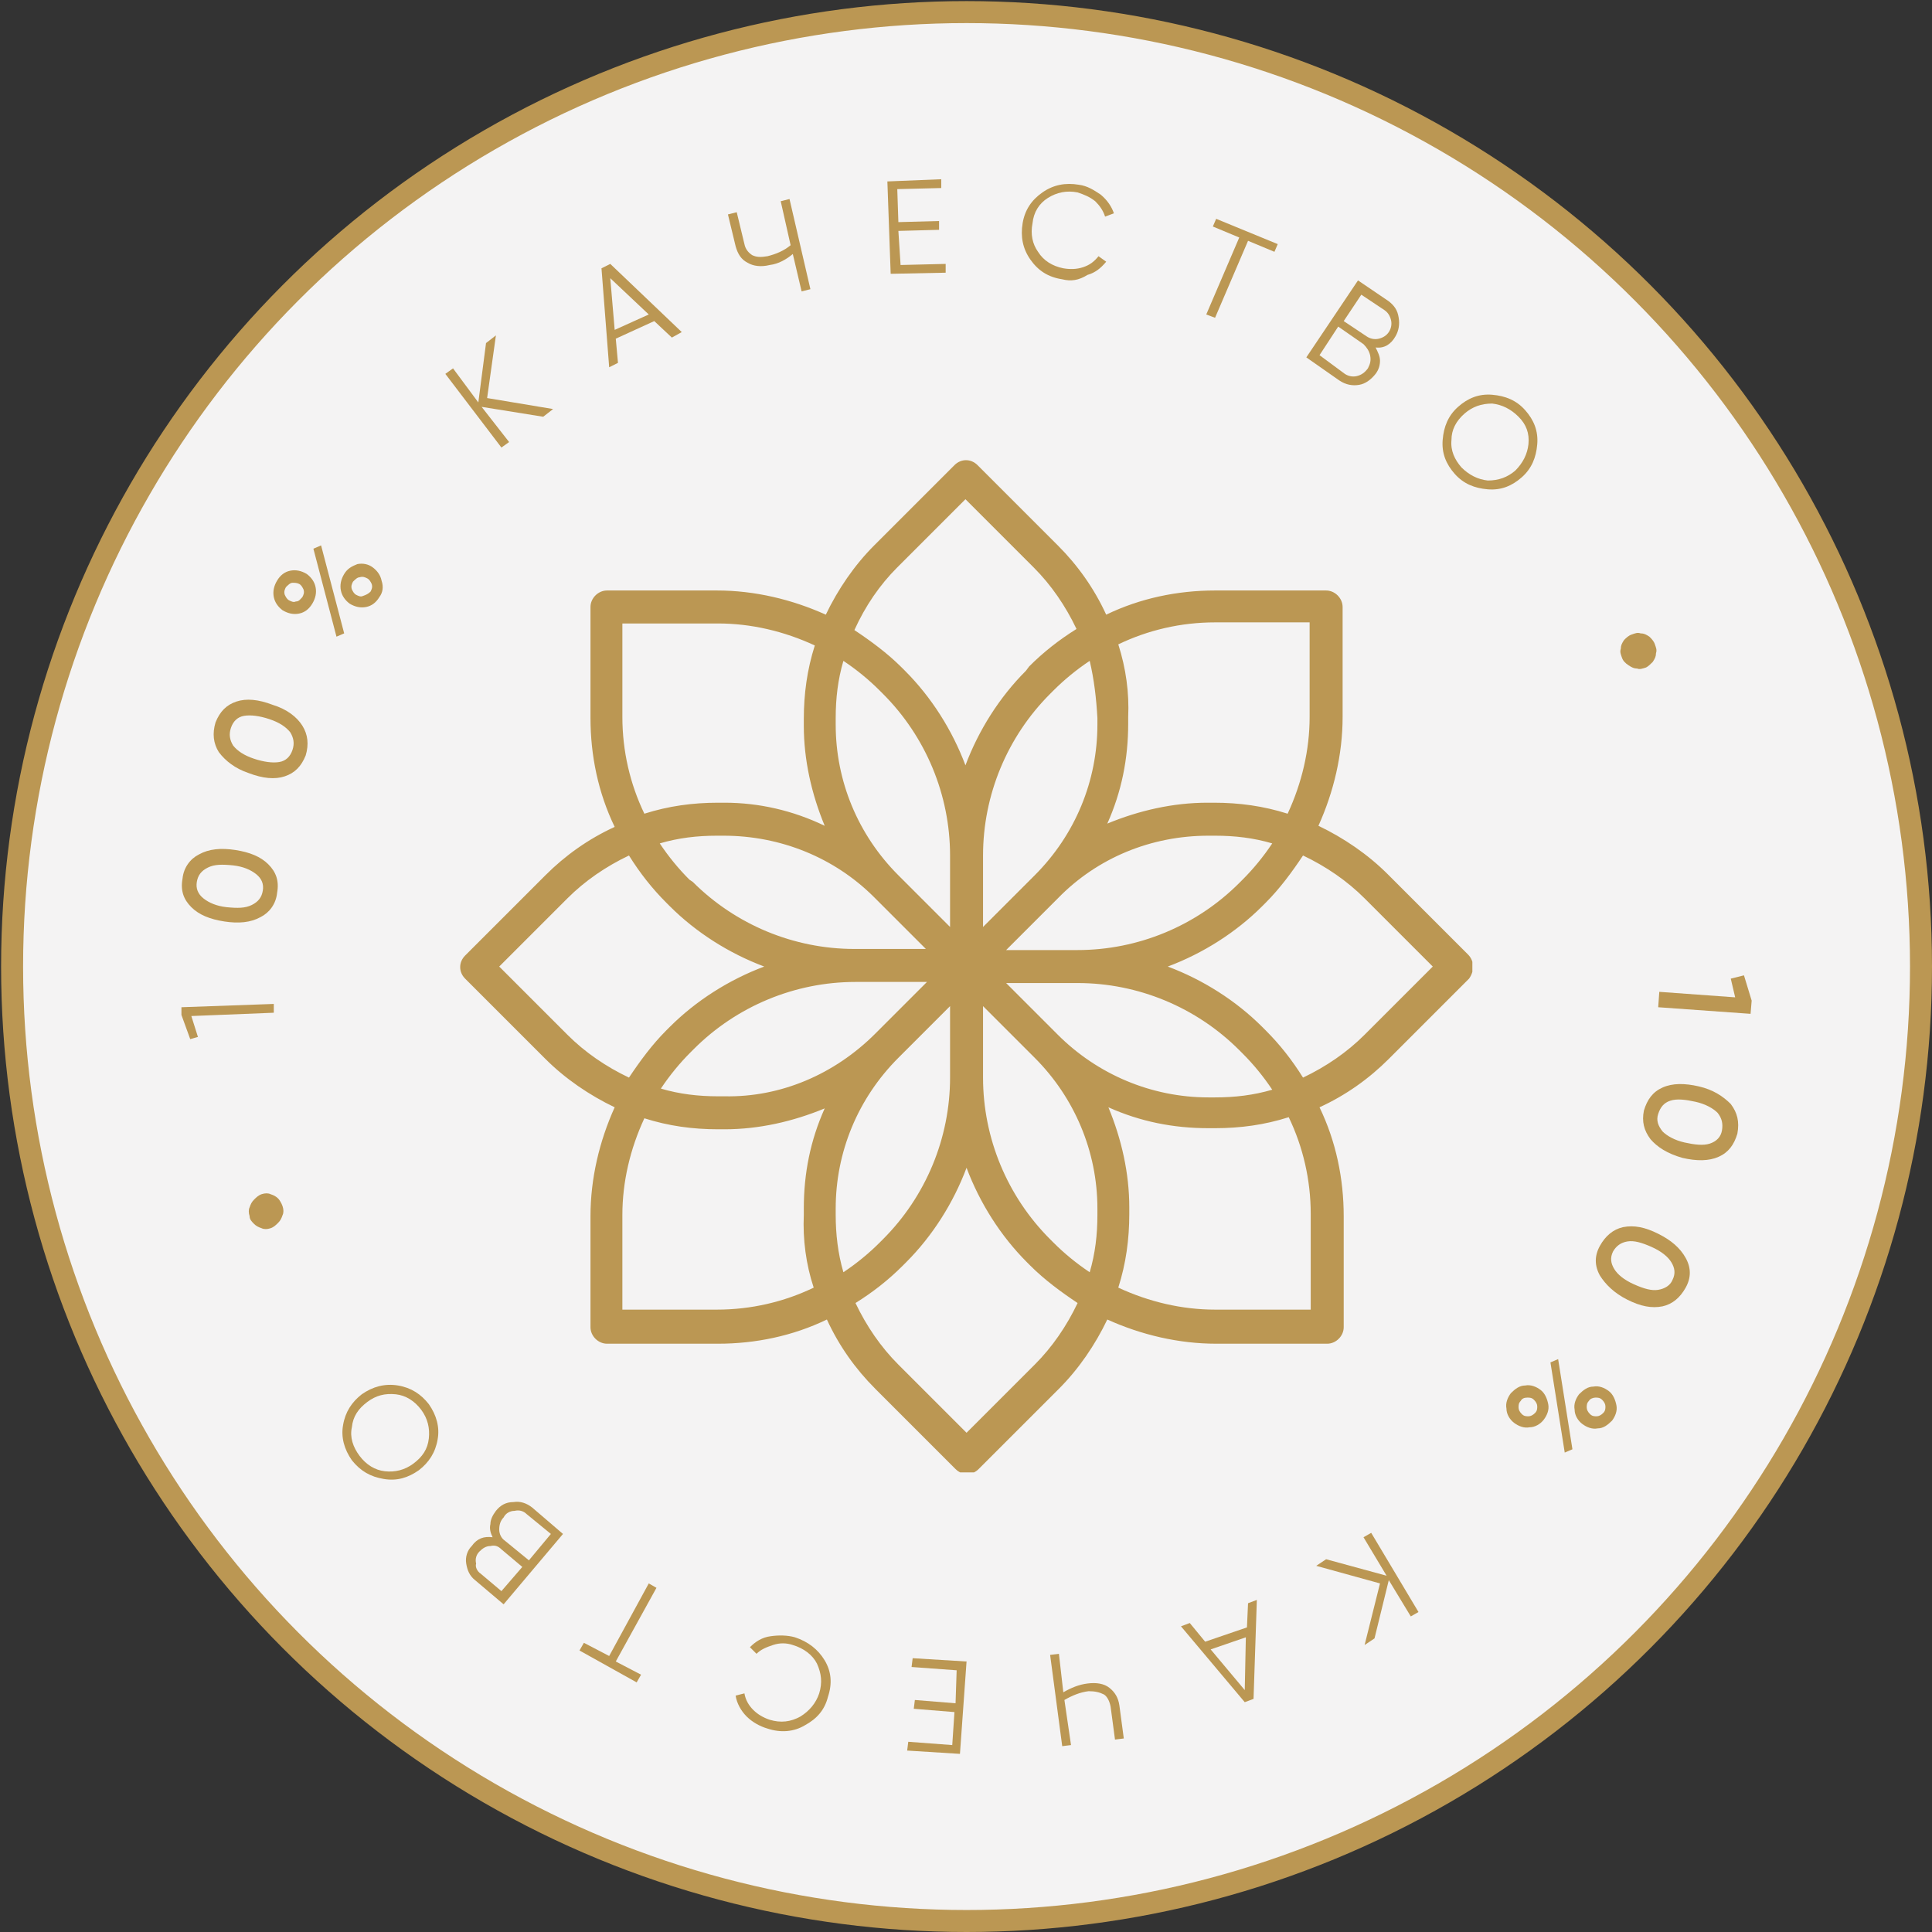
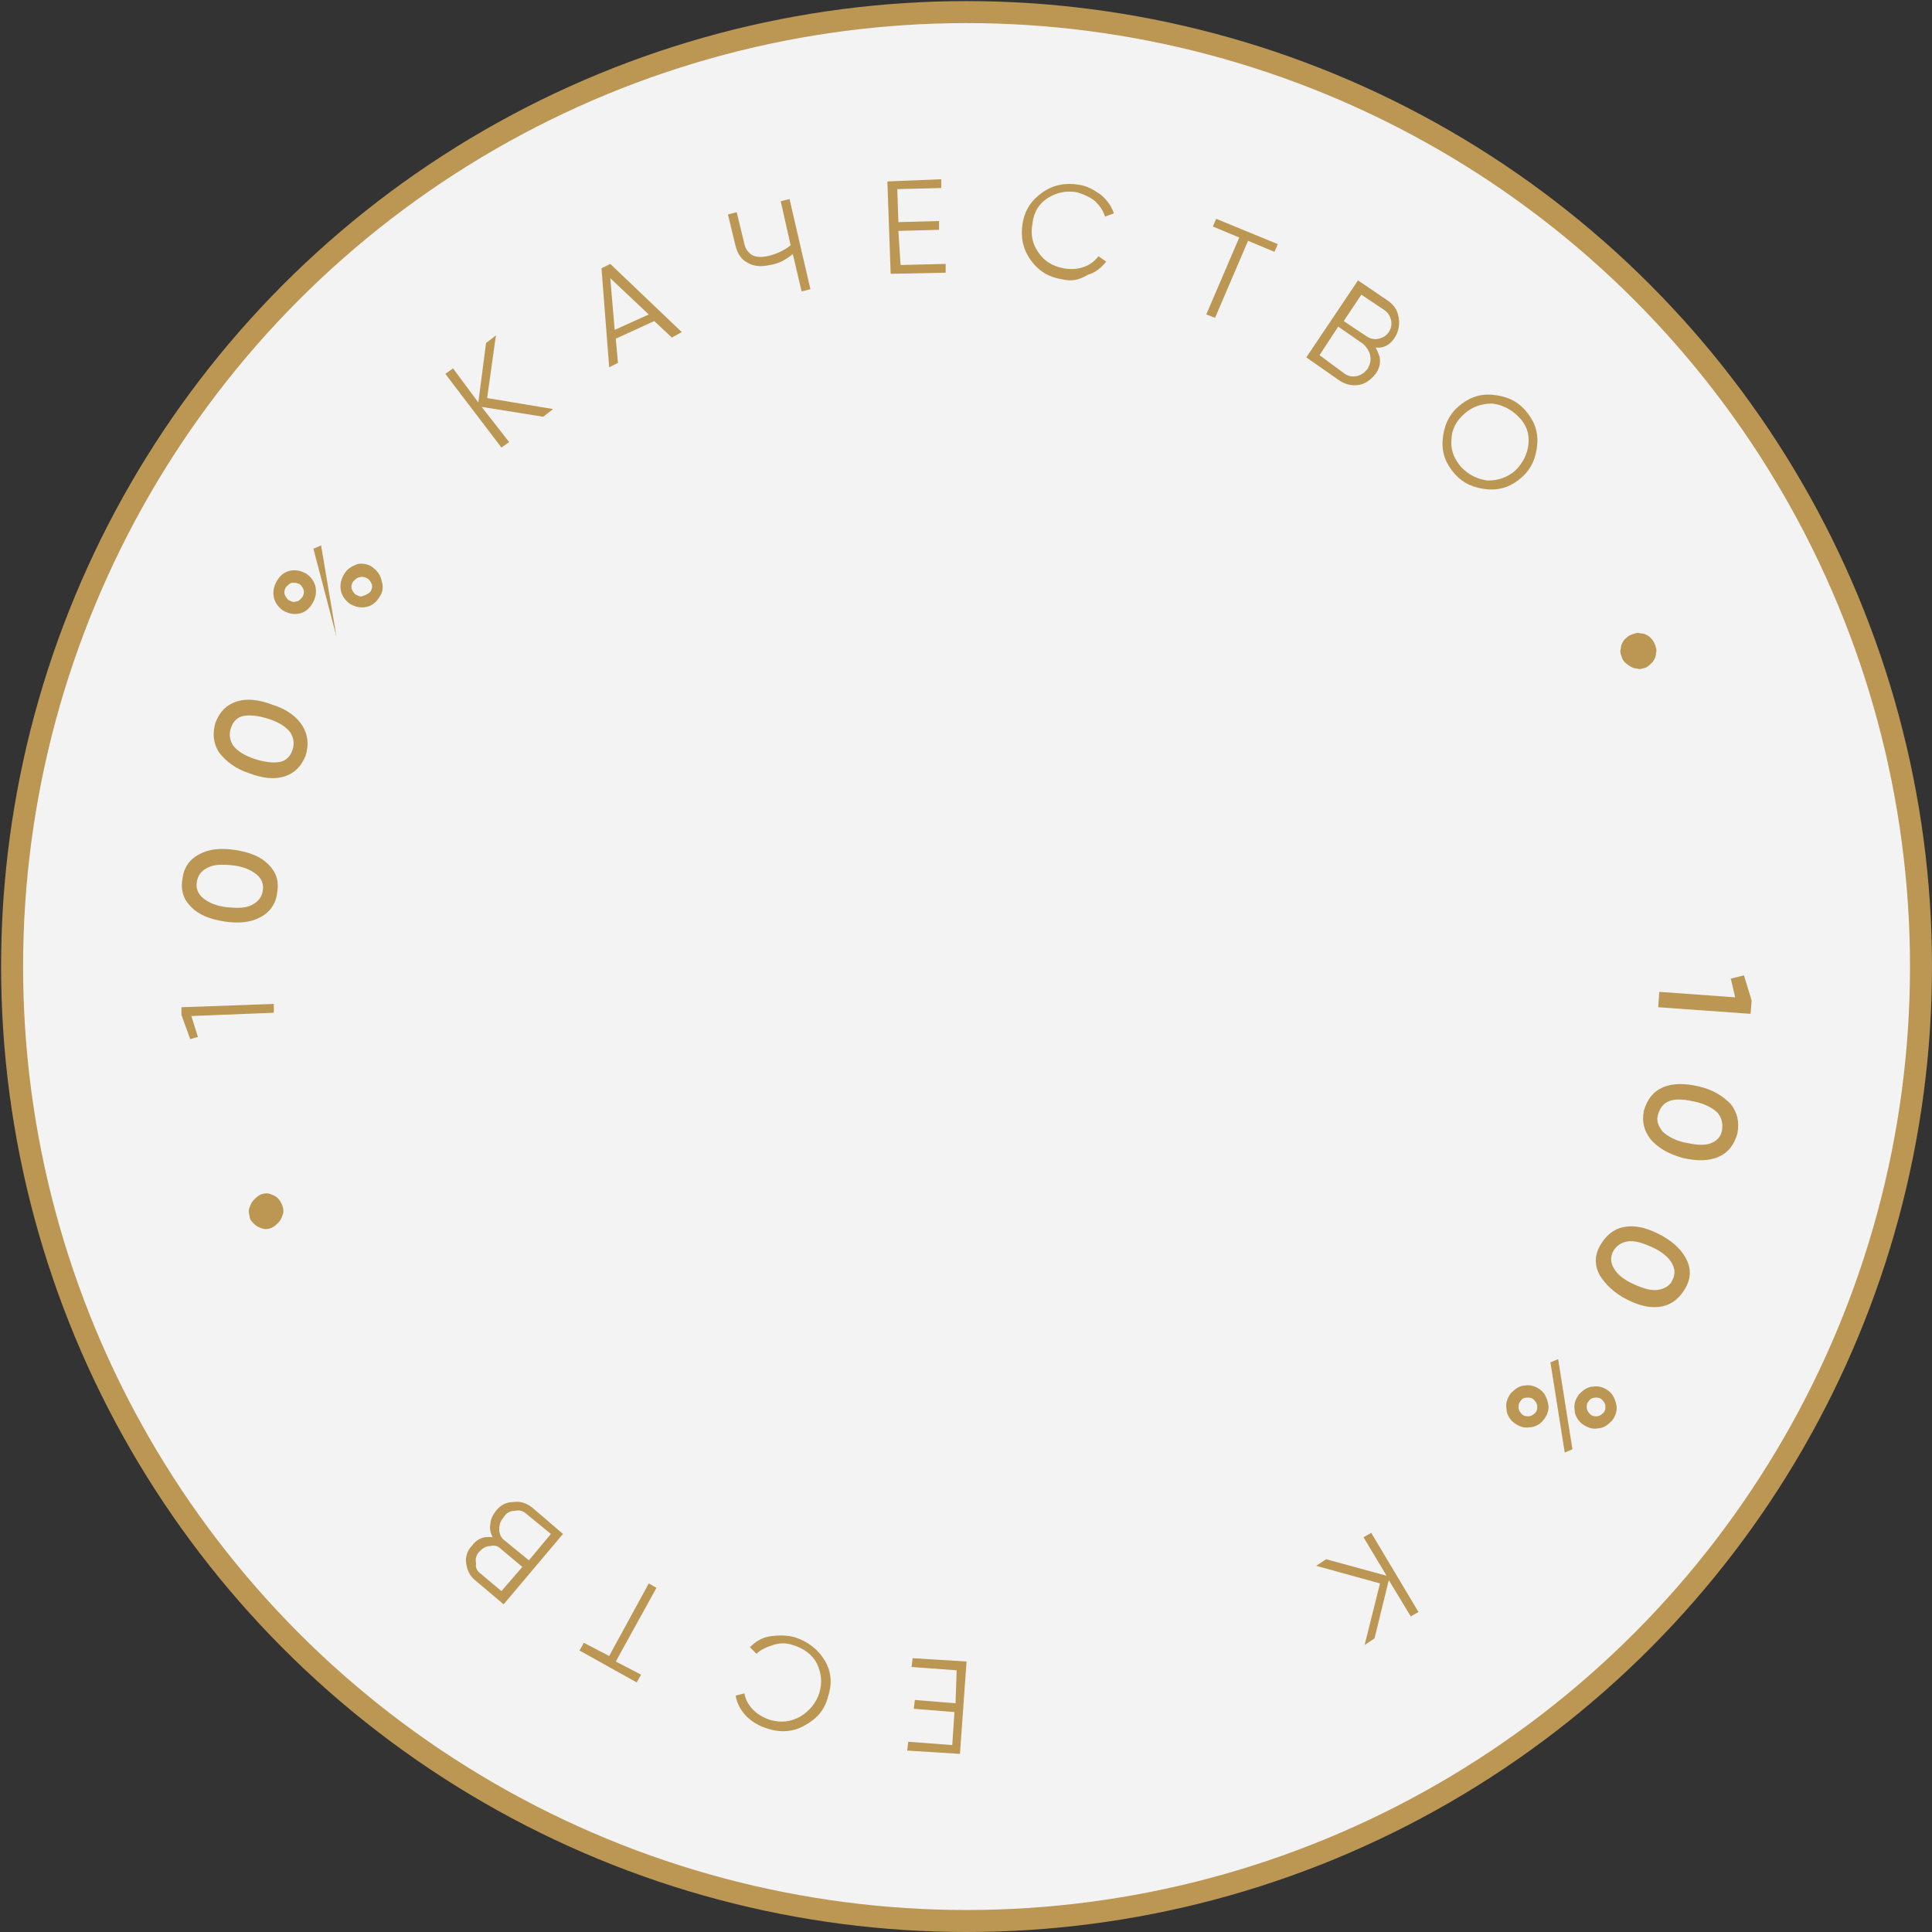
<svg xmlns="http://www.w3.org/2000/svg" xmlns:xlink="http://www.w3.org/1999/xlink" version="1.1" id="Слой_1" x="0px" y="0px" viewBox="0 0 175.7 175.7" style="enable-background:new 0 0 175.7 175.7;" xml:space="preserve">
  <rect x="0" y="0" width="175.7" height="175.7" fill="#333333" stroke="none" />
  <style type="text/css">
	.st0{fill:#F4F3F3;stroke:#BB9753;stroke-width:2;}
	.st1{clip-path:url(#SVGID_2_);}
	.st2{fill:#BB9753;}
</style>
  <circle class="st0" cx="87.9" cy="87.9" r="86.8" />
  <g>
    <defs>
      <rect id="SVGID_1_" x="41.8" y="41.8" width="92.1" height="92.1" />
    </defs>
    <clipPath id="SVGID_2_">
      <use xlink:href="#SVGID_1_" style="overflow:visible;" />
    </clipPath>
    <g class="st1">
-       <path class="st2" d="M133.5,86.8l-7.3-7.3c-1.8-1.8-4-3.3-6.3-4.4c1.4-3.1,2.2-6.5,2.2-9.9V55.2c0-0.8-0.7-1.5-1.5-1.5h-10.1    c-3.4,0-6.8,0.7-9.9,2.2c-1.1-2.4-2.6-4.5-4.4-6.3l-7.3-7.3c-0.6-0.6-1.5-0.6-2.1,0l-7.3,7.3c-1.8,1.8-3.3,4-4.4,6.3    c-3.1-1.4-6.5-2.2-9.9-2.2H55.2c-0.8,0-1.5,0.7-1.5,1.5v10.1c0,3.4,0.7,6.8,2.2,9.9c-2.4,1.1-4.5,2.6-6.3,4.4l-7.3,7.3    c-0.6,0.6-0.6,1.5,0,2.1l7.3,7.3c1.8,1.8,4,3.3,6.3,4.4c-1.4,3.1-2.2,6.5-2.2,9.9v10.1c0,0.8,0.7,1.5,1.5,1.5h10.1    c3.4,0,6.8-0.7,9.9-2.2c1.1,2.4,2.6,4.5,4.4,6.3l7.3,7.3c0.6,0.6,1.5,0.6,2.1,0l7.3-7.3c1.8-1.8,3.3-4,4.4-6.3    c3.1,1.4,6.5,2.2,9.9,2.2h10.1c0.8,0,1.5-0.7,1.5-1.5v-10.1c0-3.4-0.7-6.8-2.2-9.9c2.4-1.1,4.5-2.6,6.3-4.4l7.3-7.3    C134.1,88.3,134.1,87.4,133.5,86.8z M101.7,58.6c2.7-1.3,5.7-2,8.8-2h8.6v8.6c0,3-0.7,6-2,8.8c-2.2-0.7-4.4-1-6.7-1h-0.6    c-3.1,0-6.2,0.7-9.1,1.9c1.3-2.9,1.9-5.9,1.9-9.1v-0.6C102.7,63,102.4,60.8,101.7,58.6z M109.9,76h0.6c1.8,0,3.5,0.2,5.2,0.7    c-0.8,1.2-1.7,2.3-2.7,3.3l-0.3,0.3c-3.9,3.9-9.2,6.1-14.7,6.1l-6.5,0l4.7-4.7C99.8,78,104.7,76,109.9,76z M99.8,65.3v0.6    c0,5.1-2,10-5.7,13.7l-4.7,4.7v-6.5c0-5.5,2.2-10.8,6.1-14.7l0.3-0.3c1-1,2.1-1.9,3.3-2.7C99.5,61.8,99.7,63.5,99.8,65.3z     M81.6,51.6l6.2-6.2l6.2,6.2c1.6,1.6,2.9,3.5,3.9,5.6c-1.6,1-3,2.1-4.3,3.4L93.3,61c-2.4,2.4-4.3,5.4-5.5,8.6    c-1.2-3.2-3.1-6.2-5.5-8.6l-0.3-0.3c-1.3-1.3-2.8-2.4-4.3-3.4C78.7,55.1,80,53.2,81.6,51.6z M76,65.3c0-1.8,0.2-3.5,0.7-5.2    c1.2,0.8,2.3,1.7,3.3,2.7l0.3,0.3c3.9,3.9,6.1,9.2,6.1,14.7v6.5l-4.7-4.7C78,75.9,76,71,76,65.9V65.3z M79.5,81.6l4.7,4.7h-6.5    c-5.5,0-10.8-2.2-14.7-6.1L62.7,80c-1-1-1.9-2.1-2.7-3.3c1.7-0.5,3.4-0.7,5.2-0.7h0.6C71,76,75.9,78,79.5,81.6z M56.7,56.7h8.6    c3,0,6,0.7,8.8,2c-0.7,2.2-1,4.4-1,6.7v0.6c0,3.1,0.7,6.2,1.9,9.1C72.1,73.7,69,73,65.9,73h-0.6c-2.3,0-4.5,0.3-6.7,1    c-1.3-2.7-2-5.7-2-8.8V56.7z M51.6,94.1l-6.2-6.2l6.2-6.2c1.6-1.6,3.5-2.9,5.6-3.9c1,1.6,2.1,3,3.4,4.3l0.3,0.3    c2.4,2.4,5.4,4.3,8.6,5.5c-3.2,1.2-6.2,3.1-8.6,5.5l-0.3,0.3c-1.3,1.3-2.4,2.8-3.4,4.3C55.1,97,53.2,95.7,51.6,94.1z M74,117.1    c-2.7,1.3-5.7,2-8.8,2h-8.6v-8.6c0-3,0.7-6,2-8.8c2.2,0.7,4.4,1,6.7,1h0.6c3.1,0,6.2-0.7,9.1-1.9c-1.3,2.9-1.9,5.9-1.9,9.1v0.6    C73,112.7,73.3,115,74,117.1z M65.9,99.7h-0.6c-1.8,0-3.5-0.2-5.2-0.7c0.8-1.2,1.7-2.3,2.7-3.3l0.3-0.3c3.9-3.9,9.2-6.1,14.7-6.1    l6.5,0l-4.7,4.7C75.9,97.7,71,99.8,65.9,99.7z M76,110.5v-0.6c0-5.1,2-10,5.7-13.7l4.7-4.7v6.5c0,5.5-2.2,10.8-6.1,14.7L80,113    c-1,1-2.1,1.9-3.3,2.7C76.2,114,76,112.2,76,110.5z M94.1,124.1l-6.2,6.2l-6.2-6.2c-1.6-1.6-2.9-3.5-3.9-5.6c1.6-1,3-2.1,4.3-3.4    l0.3-0.3c2.4-2.4,4.3-5.4,5.5-8.6c1.2,3.2,3.1,6.2,5.5,8.6l0.3,0.3c1.3,1.3,2.8,2.4,4.3,3.4C97,120.6,95.7,122.5,94.1,124.1z     M99.8,110.5c0,1.8-0.2,3.5-0.7,5.2c-1.2-0.8-2.3-1.7-3.3-2.7l-0.3-0.3c-3.9-3.9-6.1-9.2-6.1-14.7v-6.5l4.7,4.7    c3.6,3.6,5.7,8.5,5.7,13.7V110.5z M96.2,94.1l-4.7-4.7h6.5c5.5,0,10.8,2.2,14.7,6.1l0.3,0.3c1,1,1.9,2.1,2.7,3.3    c-1.7,0.5-3.4,0.7-5.2,0.7h-0.6C104.7,99.8,99.8,97.7,96.2,94.1z M119.1,119.1h-8.6c-3,0-6-0.7-8.8-2c0.7-2.2,1-4.4,1-6.7v-0.6    c0-3.1-0.7-6.2-1.9-9.1c2.9,1.3,5.9,1.9,9.1,1.9h0.6c2.3,0,4.5-0.3,6.7-1c1.3,2.7,2,5.7,2,8.8V119.1z M124.1,94.1    c-1.6,1.6-3.5,2.9-5.6,3.9c-1-1.6-2.1-3-3.4-4.3l-0.3-0.3c-2.4-2.4-5.4-4.3-8.6-5.5c3.2-1.2,6.2-3.1,8.6-5.5l0.3-0.3    c1.3-1.3,2.4-2.8,3.4-4.3c2.1,1,4,2.3,5.6,3.9l6.2,6.2L124.1,94.1z" />
-     </g>
+       </g>
  </g>
  <path class="st2" d="M159.3,91l-0.1,1.2l-8.4-0.6l0.1-1.4l6.9,0.5l-0.4-1.7l1.2-0.3L159.3,91z" />
  <path class="st2" d="M150.1,103.6c-0.6-0.8-0.8-1.6-0.6-2.6c0.3-1,0.8-1.7,1.7-2.1c0.9-0.4,2-0.4,3.3-0.1c1.3,0.3,2.2,0.9,2.9,1.6  c0.6,0.8,0.8,1.6,0.6,2.7c-0.3,1-0.8,1.7-1.7,2.1c-0.9,0.4-2,0.4-3.3,0.1C151.6,104.9,150.7,104.3,150.1,103.6z M150.8,101.3  c-0.2,0.6,0,1.1,0.4,1.6c0.4,0.4,1.1,0.8,2,1c0.9,0.2,1.7,0.3,2.3,0.1c0.6-0.2,1-0.6,1.1-1.2c0.1-0.6,0-1.1-0.4-1.6  c-0.4-0.4-1.1-0.8-2-1c-0.9-0.2-1.7-0.3-2.3-0.1C151.3,100.3,151,100.7,150.8,101.3z" />
  <path class="st2" d="M145.5,116c-0.5-0.9-0.5-1.8,0-2.7c0.5-0.9,1.2-1.5,2.1-1.7c1-0.2,2,0,3.2,0.6c1.2,0.6,2,1.3,2.5,2.2  c0.5,0.9,0.5,1.8,0,2.7c-0.5,0.9-1.2,1.5-2.1,1.7c-1,0.2-2,0-3.2-0.6C146.8,117.6,146,116.8,145.5,116z M146.7,113.8  c-0.3,0.6-0.2,1.1,0.1,1.6c0.3,0.5,0.9,1,1.8,1.4c0.9,0.4,1.6,0.6,2.2,0.5c0.6-0.1,1.1-0.4,1.3-0.9c0.3-0.6,0.2-1.1-0.1-1.6  c-0.3-0.5-0.9-1-1.8-1.4c-0.9-0.4-1.6-0.6-2.2-0.5C147.4,113,147,113.3,146.7,113.8z" />
  <path class="st2" d="M143.2,128.2c-0.1-0.5,0.1-1,0.4-1.4c0.4-0.4,0.8-0.7,1.3-0.7c0.5-0.1,1,0.1,1.4,0.4c0.4,0.3,0.6,0.8,0.7,1.3  c0.1,0.5-0.1,1-0.4,1.4c-0.4,0.4-0.8,0.7-1.3,0.7c-0.5,0.1-1-0.1-1.4-0.4C143.5,129.2,143.2,128.7,143.2,128.2z M144.5,127.4  c-0.2,0.2-0.2,0.4-0.2,0.6c0,0.2,0.1,0.4,0.3,0.6c0.2,0.2,0.4,0.2,0.6,0.2c0.2,0,0.4-0.1,0.6-0.3c0.2-0.2,0.2-0.4,0.2-0.6  c0-0.2-0.1-0.4-0.3-0.6c-0.2-0.2-0.4-0.2-0.6-0.2S144.6,127.2,144.5,127.4z M141.7,123.6l1.3,8.2l-0.7,0.3l-1.3-8.2L141.7,123.6z   M137.4,126.7c0.4-0.4,0.8-0.7,1.3-0.7c0.5-0.1,1,0.1,1.4,0.4c0.4,0.3,0.6,0.8,0.7,1.3c0.1,0.5-0.1,1-0.4,1.4  c-0.3,0.4-0.8,0.7-1.3,0.7c-0.5,0.1-1-0.1-1.4-0.4c-0.4-0.3-0.7-0.8-0.7-1.3C136.9,127.6,137.1,127.1,137.4,126.7z M138.3,127.4  c-0.2,0.2-0.2,0.4-0.2,0.6c0,0.2,0.1,0.4,0.3,0.6c0.2,0.2,0.4,0.2,0.6,0.2c0.2,0,0.4-0.1,0.6-0.3c0.2-0.2,0.2-0.4,0.2-0.6  c0-0.2-0.1-0.4-0.3-0.6c-0.2-0.2-0.4-0.2-0.6-0.2C138.6,127.1,138.4,127.2,138.3,127.4z" />
  <path class="st2" d="M119.7,142.4l0.9-0.6l5.5,1.5l-2.1-3.5l0.7-0.4l4.3,7.2l-0.7,0.4l-2-3.3l-1.3,5.3l-0.9,0.6l1.4-5.6L119.7,142.4  z" />
-   <path class="st2" d="M108.2,147.6l1.4,1.7l3.8-1.3l0.1-2.2l0.8-0.3l-0.3,9l-0.8,0.3l-5.8-6.9L108.2,147.6z M113.3,148.9l-3.2,1.1  l3.1,3.7L113.3,148.9z" />
-   <path class="st2" d="M97.4,158.7l-0.8,0.1l-1.1-8.3l0.8-0.1l0.4,3.5c0.7-0.4,1.4-0.7,2.2-0.8c0.8-0.1,1.5,0,2,0.4  c0.5,0.4,0.8,0.9,0.9,1.6l0.4,3l-0.8,0.1l-0.4-3c-0.1-0.5-0.3-0.9-0.6-1.1c-0.4-0.2-0.8-0.3-1.4-0.3c-0.8,0.1-1.5,0.4-2.2,0.8  L97.4,158.7z" />
  <path class="st2" d="M87,151.9l-4.1-0.3l0.1-0.8l4.9,0.3l-0.6,8.4l-4.8-0.3l0.1-0.8l4,0.3l0.2-3l-3.7-0.3l0.1-0.8l3.7,0.3L87,151.9z  " />
  <path class="st2" d="M72.3,148.9c1.2,0.4,2.1,1.1,2.7,2.1c0.6,1,0.7,2.1,0.3,3.3c-0.3,1.2-1,2-2.1,2.6c-1,0.6-2.2,0.7-3.4,0.3  c-0.7-0.2-1.4-0.6-1.9-1.1c-0.5-0.5-0.9-1.2-1-1.9l0.8-0.2c0.1,0.6,0.4,1.1,0.8,1.5c0.4,0.4,0.9,0.7,1.5,0.9c1,0.3,1.9,0.2,2.8-0.3  c0.8-0.5,1.4-1.2,1.7-2.1c0.3-1,0.2-1.8-0.2-2.7c-0.4-0.8-1.2-1.4-2.2-1.7c-0.6-0.2-1.2-0.2-1.8,0s-1.1,0.4-1.5,0.8l-0.6-0.6  c0.5-0.5,1.1-0.9,1.9-1C70.8,148.7,71.6,148.7,72.3,148.9z" />
  <path class="st2" d="M52.7,150.1l0.4-0.7l2.3,1.2L59,144l0.7,0.4l-3.7,6.7l2.3,1.2l-0.4,0.7L52.7,150.1z" />
  <path class="st2" d="M44.8,139.8c-0.2-0.4-0.3-0.8-0.2-1.2c0-0.4,0.2-0.8,0.5-1.2c0.4-0.5,0.9-0.8,1.6-0.8c0.6-0.1,1.2,0.1,1.7,0.5  l2.8,2.4l-5.4,6.4l-2.6-2.2c-0.5-0.4-0.7-0.9-0.8-1.5c-0.1-0.6,0.1-1.2,0.5-1.6C43.4,139.9,44,139.7,44.8,139.8z M43.7,143.1  l1.9,1.6l1.9-2.2l-1.9-1.6c-0.3-0.3-0.6-0.4-1-0.3c-0.4,0-0.7,0.2-1,0.5c-0.3,0.3-0.4,0.7-0.3,1.1C43.2,142.5,43.4,142.9,43.7,143.1  z M47.9,137.7c-0.3-0.3-0.7-0.4-1.1-0.3c-0.4,0-0.8,0.2-1,0.6c-0.3,0.3-0.4,0.7-0.4,1.1c0,0.4,0.2,0.8,0.5,1l2.2,1.8l2-2.4  L47.9,137.7z" />
-   <path class="st2" d="M36.2,126c1.2,0.2,2.1,0.8,2.8,1.7c0.7,1,1,2.1,0.8,3.2c-0.2,1.2-0.8,2.1-1.7,2.8c-1,0.7-2,1-3.2,0.8  c-1.2-0.2-2.1-0.7-2.9-1.7c-0.7-1-1-2.1-0.8-3.2c0.2-1.2,0.8-2.1,1.7-2.8C33.9,126.1,35,125.8,36.2,126z M39,130.8  c0.1-0.9-0.1-1.8-0.7-2.6c-0.6-0.8-1.4-1.3-2.3-1.4c-1-0.1-1.8,0.1-2.6,0.7c-0.8,0.6-1.3,1.3-1.4,2.3c-0.2,0.9,0.1,1.8,0.7,2.6  c0.6,0.8,1.4,1.3,2.3,1.4c0.9,0.1,1.8-0.1,2.6-0.7C38.4,132.5,38.9,131.8,39,130.8z" />
  <path class="st2" d="M25.7,109.7c0.1,0.3,0.1,0.6,0,0.8c-0.1,0.3-0.2,0.5-0.4,0.7c-0.2,0.2-0.4,0.4-0.7,0.5c-0.3,0.1-0.6,0.1-0.8,0  c-0.3-0.1-0.5-0.2-0.7-0.4c-0.2-0.2-0.4-0.4-0.4-0.7c-0.1-0.3-0.1-0.6,0-0.8c0.1-0.3,0.2-0.5,0.4-0.7c0.2-0.2,0.4-0.4,0.7-0.5  c0.3-0.1,0.6-0.1,0.8,0c0.3,0.1,0.5,0.2,0.7,0.4C25.4,109.1,25.6,109.4,25.7,109.7z" />
  <path class="st2" d="M16.5,92.3l0-0.7l8.4-0.3l0,0.8l-7.5,0.3l0.6,1.9l-0.7,0.2L16.5,92.3z" />
  <path class="st2" d="M24.4,78.6c0.7,0.7,1,1.5,0.8,2.6c-0.1,1-0.7,1.8-1.5,2.2c-0.9,0.5-2,0.6-3.3,0.4c-1.3-0.2-2.3-0.6-3-1.3  c-0.7-0.7-1-1.5-0.8-2.6c0.1-1,0.7-1.8,1.5-2.2c0.9-0.5,2-0.6,3.3-0.4C22.7,77.5,23.7,77.9,24.4,78.6z M23.9,81  c0.1-0.6-0.1-1.1-0.6-1.5c-0.5-0.4-1.2-0.7-2.1-0.8c-1-0.1-1.7-0.1-2.3,0.2c-0.6,0.3-0.9,0.7-1,1.3c-0.1,0.6,0.1,1.1,0.6,1.5  c0.5,0.4,1.2,0.7,2.1,0.8c1,0.1,1.7,0.1,2.3-0.2C23.5,82,23.8,81.6,23.9,81z" />
  <path class="st2" d="M27.5,66c0.5,0.8,0.6,1.7,0.3,2.7c-0.4,1-1,1.6-1.9,1.9c-0.9,0.3-2,0.2-3.3-0.3c-1.2-0.4-2.1-1.1-2.7-1.9  c-0.5-0.8-0.6-1.7-0.3-2.7c0.4-1,1-1.6,1.9-1.9c0.9-0.3,2-0.2,3.3,0.3C26.1,64.5,27,65.2,27.5,66z M26.6,68.2  c0.2-0.6,0.1-1.1-0.2-1.6c-0.4-0.5-1-0.9-1.9-1.2c-0.9-0.3-1.7-0.4-2.3-0.3c-0.6,0.1-1,0.5-1.2,1.1c-0.2,0.6-0.1,1.1,0.2,1.6  c0.4,0.5,1,0.9,1.9,1.2c0.9,0.3,1.7,0.4,2.3,0.3C26,69.2,26.4,68.8,26.6,68.2z" />
-   <path class="st2" d="M28.7,53.4c0.1,0.5,0,1-0.3,1.5c-0.3,0.5-0.7,0.8-1.2,0.9c-0.5,0.1-1,0-1.5-0.3c-0.4-0.3-0.7-0.7-0.8-1.2  c-0.1-0.5,0-1,0.3-1.5c0.3-0.5,0.7-0.8,1.2-0.9c0.5-0.1,1,0,1.5,0.3C28.3,52.5,28.6,52.9,28.7,53.4z M27.5,54.3  c0.1-0.2,0.2-0.4,0.1-0.7c-0.1-0.2-0.2-0.4-0.4-0.5C27,53,26.8,53,26.6,53s-0.4,0.2-0.6,0.4c-0.1,0.2-0.2,0.4-0.1,0.7  c0.1,0.2,0.2,0.4,0.4,0.5c0.2,0.1,0.4,0.2,0.6,0.1C27.2,54.7,27.3,54.5,27.5,54.3z M30.6,57.9l-2.1-8l0.7-0.3l2.1,8L30.6,57.9z   M34.5,54.3c-0.3,0.5-0.7,0.8-1.2,0.9c-0.5,0.1-1,0-1.5-0.3c-0.4-0.3-0.7-0.7-0.8-1.2c-0.1-0.5,0-1,0.3-1.5c0.3-0.5,0.7-0.7,1.2-0.9  c0.5-0.1,1,0,1.4,0.3c0.4,0.3,0.7,0.7,0.8,1.2C34.9,53.4,34.8,53.9,34.5,54.3z M33.7,53.8c0.1-0.2,0.2-0.4,0.1-0.7  c-0.1-0.2-0.2-0.4-0.4-0.5c-0.2-0.1-0.4-0.2-0.7-0.1c-0.2,0-0.4,0.2-0.6,0.4c-0.1,0.2-0.2,0.4-0.1,0.7c0.1,0.2,0.2,0.4,0.4,0.5  c0.2,0.1,0.4,0.2,0.6,0.1C33.3,54.1,33.5,54,33.7,53.8z" />
+   <path class="st2" d="M28.7,53.4c0.1,0.5,0,1-0.3,1.5c-0.3,0.5-0.7,0.8-1.2,0.9c-0.5,0.1-1,0-1.5-0.3c-0.4-0.3-0.7-0.7-0.8-1.2  c-0.1-0.5,0-1,0.3-1.5c0.3-0.5,0.7-0.8,1.2-0.9c0.5-0.1,1,0,1.5,0.3C28.3,52.5,28.6,52.9,28.7,53.4z M27.5,54.3  c0.1-0.2,0.2-0.4,0.1-0.7c-0.1-0.2-0.2-0.4-0.4-0.5C27,53,26.8,53,26.6,53s-0.4,0.2-0.6,0.4c-0.1,0.2-0.2,0.4-0.1,0.7  c0.1,0.2,0.2,0.4,0.4,0.5c0.2,0.1,0.4,0.2,0.6,0.1C27.2,54.7,27.3,54.5,27.5,54.3z M30.6,57.9l-2.1-8l0.7-0.3L30.6,57.9z   M34.5,54.3c-0.3,0.5-0.7,0.8-1.2,0.9c-0.5,0.1-1,0-1.5-0.3c-0.4-0.3-0.7-0.7-0.8-1.2c-0.1-0.5,0-1,0.3-1.5c0.3-0.5,0.7-0.7,1.2-0.9  c0.5-0.1,1,0,1.4,0.3c0.4,0.3,0.7,0.7,0.8,1.2C34.9,53.4,34.8,53.9,34.5,54.3z M33.7,53.8c0.1-0.2,0.2-0.4,0.1-0.7  c-0.1-0.2-0.2-0.4-0.4-0.5c-0.2-0.1-0.4-0.2-0.7-0.1c-0.2,0-0.4,0.2-0.6,0.4c-0.1,0.2-0.2,0.4-0.1,0.7c0.1,0.2,0.2,0.4,0.4,0.5  c0.2,0.1,0.4,0.2,0.6,0.1C33.3,54.1,33.5,54,33.7,53.8z" />
  <path class="st2" d="M50.3,37.2l-0.9,0.7l-5.6-0.9l2.5,3.2l-0.7,0.5L40.5,34l0.7-0.5l2.3,3.1l0.7-5.4l0.9-0.7l-0.8,5.7L50.3,37.2z" />
  <path class="st2" d="M61.1,30.7l-1.6-1.5L56,30.8l0.2,2.2l-0.8,0.4l-0.7-9l0.8-0.4l6.5,6.2L61.1,30.7z M55.9,30l3.1-1.4l-3.5-3.3  L55.9,30z" />
  <path class="st2" d="M71,18.3l0.8-0.2l1.9,8.2l-0.8,0.2l-0.8-3.4c-0.6,0.5-1.3,0.9-2.1,1c-0.8,0.2-1.5,0.1-2-0.2  c-0.6-0.3-0.9-0.8-1.1-1.5l-0.7-2.9l0.8-0.2l0.7,2.9c0.1,0.5,0.4,0.8,0.7,1c0.4,0.2,0.8,0.2,1.4,0.1c0.8-0.2,1.5-0.5,2.1-1L71,18.3z  " />
  <path class="st2" d="M81.9,24.1l4.1-0.1l0,0.8L81,24.9l-0.3-8.4l4.9-0.2l0,0.8l-4,0.1l0.1,3l3.7-0.1l0,0.8l-3.7,0.1L81.9,24.1z" />
  <path class="st2" d="M96.6,25.4c-1.3-0.2-2.2-0.8-2.9-1.8c-0.7-1-0.9-2.1-0.7-3.3c0.2-1.2,0.8-2.1,1.8-2.8c1-0.7,2.1-0.9,3.3-0.7  c0.8,0.1,1.4,0.5,2,0.9c0.6,0.5,1,1.1,1.2,1.7l-0.8,0.3c-0.2-0.6-0.5-1-0.9-1.4c-0.5-0.4-1-0.6-1.6-0.8c-1-0.2-1.9,0-2.7,0.5  c-0.8,0.5-1.3,1.3-1.4,2.3c-0.2,1,0,1.9,0.5,2.6c0.5,0.8,1.3,1.3,2.3,1.5c0.6,0.1,1.2,0.1,1.8-0.1c0.6-0.2,1-0.5,1.4-1l0.7,0.5  c-0.5,0.6-1,1-1.7,1.2C98.1,25.5,97.4,25.6,96.6,25.4z" />
  <path class="st2" d="M116.2,22.2l-0.3,0.7l-2.4-1l-3,7l-0.8-0.3l3-7l-2.4-1l0.3-0.7L116.2,22.2z" />
  <path class="st2" d="M125.1,31.6c0.2,0.4,0.4,0.8,0.4,1.2c0,0.4-0.1,0.8-0.4,1.2c-0.4,0.5-0.9,0.9-1.5,1c-0.6,0.1-1.2,0-1.8-0.4  l-3-2.1l4.7-7l2.8,1.9c0.5,0.4,0.8,0.8,0.9,1.5c0.1,0.6,0,1.2-0.3,1.7C126.5,31.3,125.9,31.7,125.1,31.6z M125.9,28.2l-2.1-1.4  l-1.6,2.4l2.1,1.4c0.3,0.2,0.7,0.3,1.1,0.2c0.4-0.1,0.7-0.3,0.9-0.6c0.2-0.3,0.3-0.7,0.2-1.1C126.4,28.7,126.2,28.4,125.9,28.2z   M122.3,34c0.3,0.2,0.7,0.3,1.1,0.2c0.4-0.1,0.7-0.3,1-0.7c0.2-0.4,0.3-0.7,0.2-1.2c-0.1-0.4-0.3-0.7-0.6-1l-2.3-1.6l-1.7,2.6  L122.3,34z" />
  <path class="st2" d="M135.3,44.5c-1.2-0.1-2.2-0.5-3-1.4c-0.8-0.9-1.2-1.9-1.1-3.1c0.1-1.2,0.5-2.2,1.4-3c0.9-0.8,1.9-1.2,3.1-1.1  c1.2,0.1,2.2,0.5,3,1.4c0.8,0.9,1.2,1.9,1.1,3.1c-0.1,1.2-0.5,2.2-1.4,3C137.5,44.2,136.5,44.6,135.3,44.5z M132,40  c-0.1,1,0.3,1.8,0.9,2.5c0.7,0.7,1.5,1.1,2.4,1.2c1,0,1.8-0.3,2.5-0.9c0.7-0.7,1.1-1.5,1.2-2.4c0.1-1-0.2-1.8-0.9-2.5  c-0.7-0.7-1.5-1.1-2.4-1.2c-1,0-1.8,0.3-2.5,0.9C132.4,38.3,132,39.1,132,40z" />
  <path class="st2" d="M147.5,59.8c-0.1-0.3-0.2-0.5-0.1-0.8c0-0.3,0.1-0.5,0.3-0.8c0.2-0.2,0.4-0.4,0.7-0.5c0.3-0.1,0.5-0.2,0.8-0.1  c0.3,0,0.5,0.1,0.8,0.3c0.2,0.2,0.4,0.4,0.5,0.7c0.1,0.3,0.2,0.5,0.1,0.8c0,0.3-0.1,0.5-0.3,0.8c-0.2,0.2-0.4,0.4-0.6,0.5  c-0.3,0.1-0.6,0.2-0.8,0.1c-0.3,0-0.5-0.1-0.8-0.3C147.8,60.3,147.6,60.1,147.5,59.8z" />
</svg>